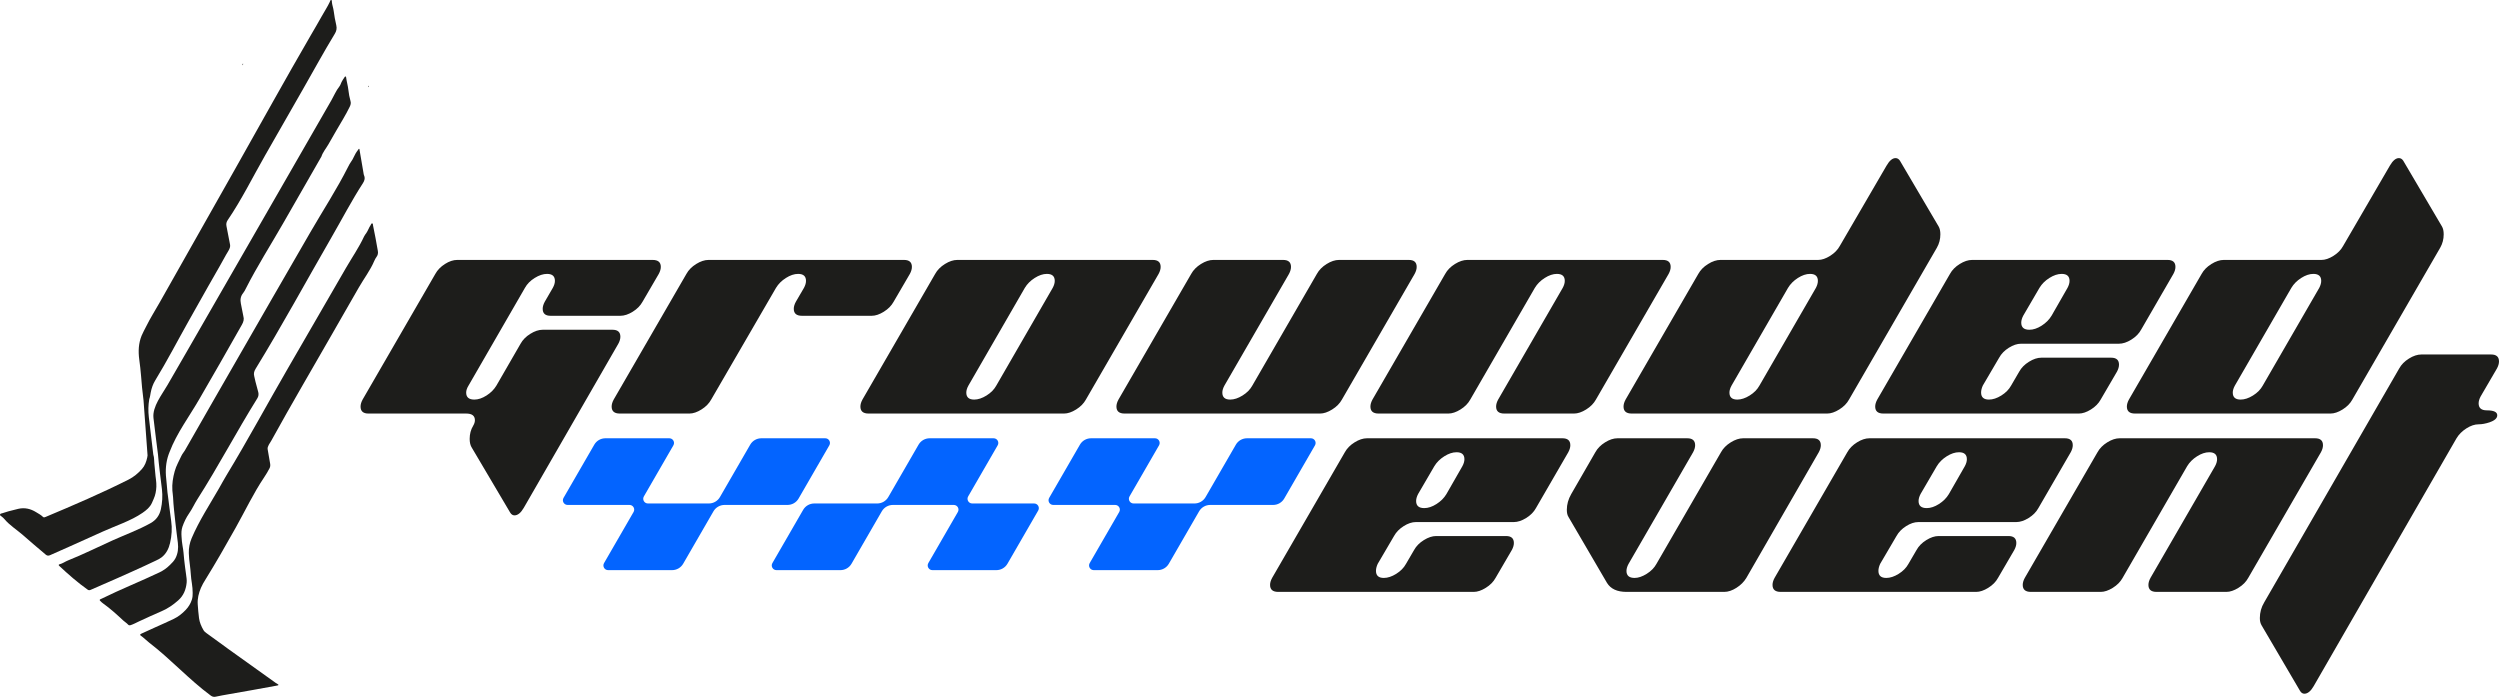
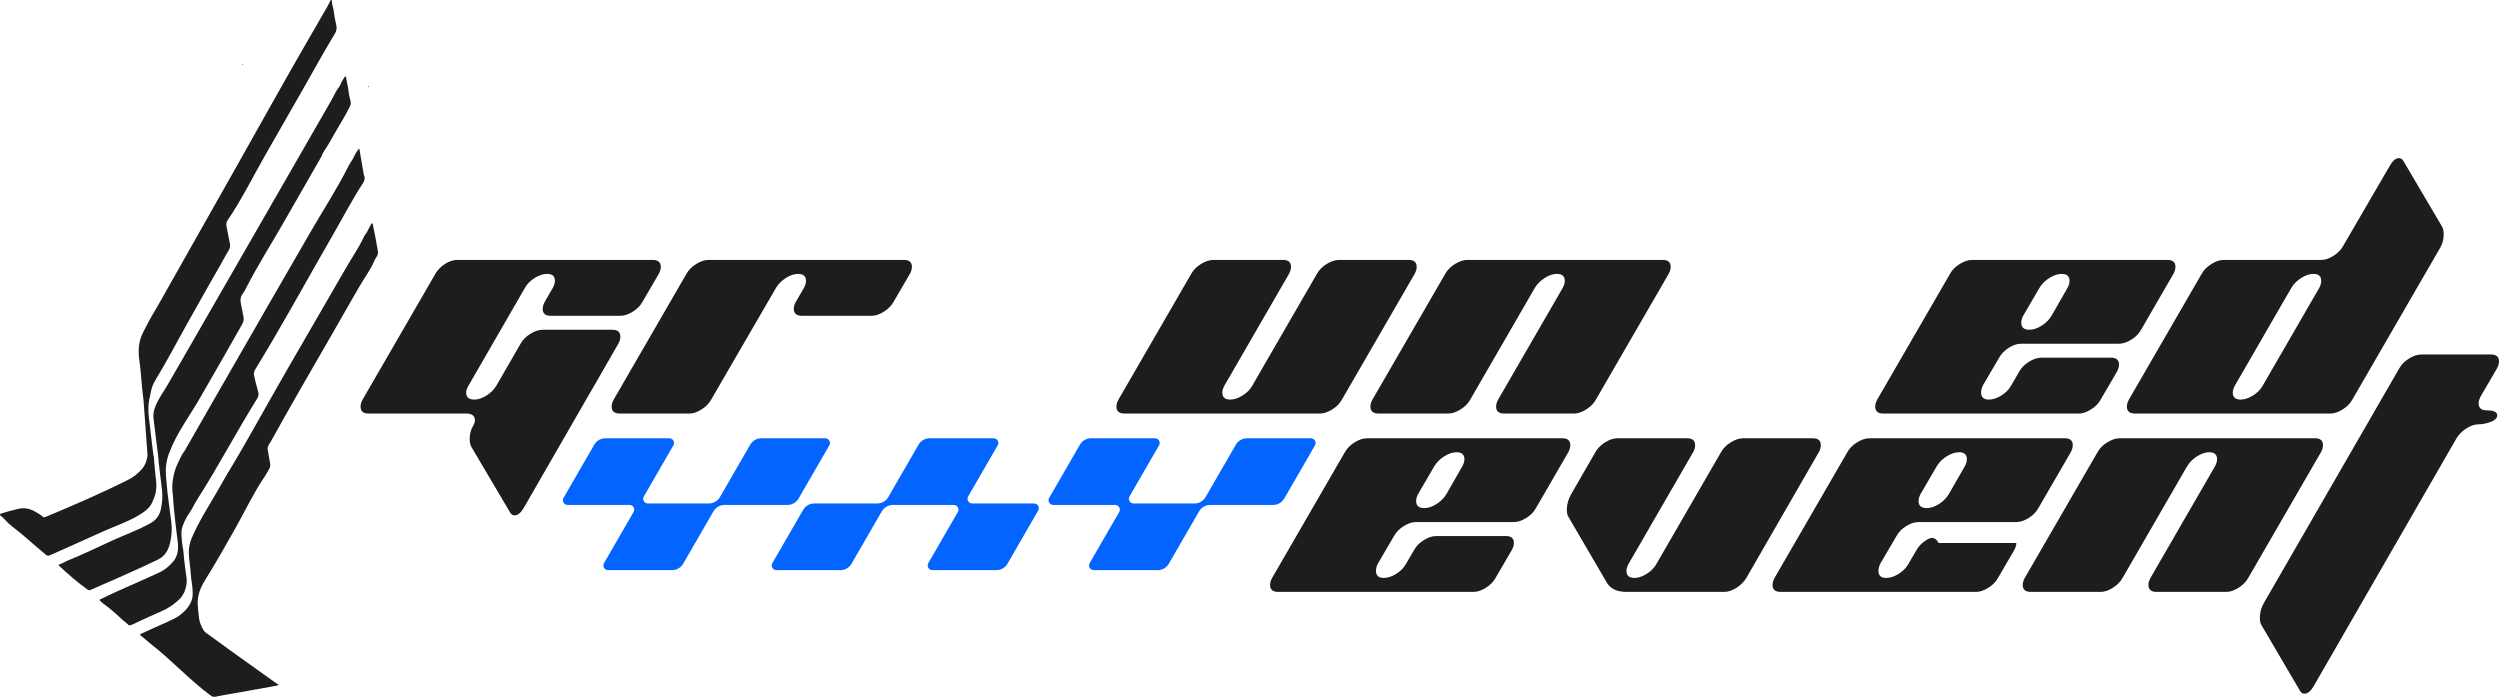
<svg xmlns="http://www.w3.org/2000/svg" width="1300" height="363" viewBox="0 0 1300 363" fill="none">
  <path d="M126.086 33.975C126.231 33.716 126.377 33.456 126.523 33.197H126.086V33.975Z" fill="#1D1D1B" />
  <path d="M191.447 45.142C191.568 45.189 191.676 45.256 191.795 45.307V44.47C191.677 44.69 191.566 44.924 191.447 45.142Z" fill="#1D1D1B" />
  <path d="M231.368 137.281C229.148 138.695 227.483 140.409 226.375 142.425L188.552 207.783C187.848 209.094 187.493 210.305 187.493 211.414C187.493 213.834 188.855 215.044 191.578 215.044H242.412C245.438 215.044 246.951 216.203 246.951 218.524C246.951 219.432 246.648 220.39 246.042 221.398C244.833 223.415 244.227 225.684 244.227 228.207C244.227 229.92 244.53 231.332 245.135 232.443L265.257 266.483C265.862 267.49 266.619 267.996 267.526 267.996C269.24 267.996 270.854 266.683 272.368 264.062L321.536 178.734C322.241 177.425 322.595 176.215 322.595 175.104C322.595 172.683 321.234 171.473 318.51 171.473H282.197C280.177 171.473 278.036 172.179 275.766 173.591C273.497 175.003 271.807 176.716 270.698 178.733L258.127 200.509C256.917 202.53 255.205 204.248 252.991 205.662C250.775 207.076 248.662 207.783 246.648 207.783C243.823 207.783 242.412 206.572 242.412 204.152C242.412 203.043 242.813 201.833 243.622 200.52L272.97 149.685C274.078 147.669 275.769 145.954 278.038 144.544C280.308 143.132 282.451 142.425 284.471 142.425C287.194 142.425 288.555 143.633 288.555 146.05C288.555 147.158 288.194 148.366 287.473 149.673L283.255 156.942C282.55 158.256 282.201 159.467 282.201 160.576C282.201 163.001 283.563 164.211 286.286 164.211H322.595C324.611 164.211 326.756 163.506 329.025 162.093C331.295 160.681 332.983 158.968 334.093 156.95L342.565 142.425C343.27 141.116 343.625 139.905 343.625 138.794C343.625 136.373 342.212 135.164 339.388 135.164H237.722C235.703 135.164 233.585 135.87 231.368 137.281Z" fill="#1D1D1B" />
  <path d="M319.116 207.783C318.409 209.095 318.057 210.305 318.057 211.414C318.057 213.834 319.466 215.045 322.285 215.045H358.523C360.433 215.045 362.523 214.333 364.787 212.91C367.052 211.487 368.737 209.757 369.846 207.722L403.527 149.681C404.737 147.666 406.454 145.953 408.676 144.541C410.895 143.132 413.015 142.425 415.035 142.425C417.758 142.425 419.12 143.636 419.12 146.056C419.12 147.168 418.765 148.377 418.062 149.687L413.824 156.95C413.117 158.261 412.765 159.472 412.765 160.581C412.765 163.001 414.178 164.211 417.001 164.211H453.311C455.226 164.211 457.321 163.507 459.589 162.093C461.86 160.682 463.547 158.968 464.658 156.95L473.129 142.425C473.835 141.116 474.19 139.905 474.19 138.795C474.19 136.374 472.827 135.164 470.104 135.164H368.437C366.419 135.164 364.277 135.871 362.007 137.281C359.738 138.696 358.047 140.409 356.939 142.425L319.116 207.783Z" fill="#1D1D1B" />
-   <path d="M532.907 149.697C534.115 147.679 535.826 145.96 538.042 144.546C540.255 143.133 542.373 142.426 544.386 142.426C547.109 142.426 548.47 143.637 548.47 146.057C548.47 147.168 548.115 148.378 547.411 149.688L518.063 200.521C516.953 202.54 515.262 204.254 512.992 205.665C510.724 207.079 508.58 207.783 506.563 207.783C503.84 207.783 502.477 206.575 502.477 204.157C502.477 203.051 502.838 201.843 503.559 200.533L532.907 149.697ZM448.468 207.783C447.76 209.095 447.409 210.306 447.409 211.414C447.409 213.834 448.819 215.045 451.644 215.045H553.312C555.226 215.045 557.321 214.34 559.591 212.927C561.859 211.516 563.548 209.802 564.66 207.783L602.481 142.426C603.185 141.116 603.54 139.906 603.54 138.795C603.54 136.374 602.179 135.164 599.456 135.164H497.788C495.768 135.164 493.628 135.871 491.358 137.282C489.088 138.696 487.399 140.41 486.29 142.426L448.468 207.783Z" fill="#1D1D1B" />
  <path d="M581.603 207.783C580.895 209.095 580.544 210.305 580.544 211.414C580.544 213.834 581.956 215.045 584.779 215.045H686.447C688.361 215.045 690.456 214.34 692.726 212.926C694.994 211.516 696.683 209.801 697.793 207.783L735.616 142.425C736.32 141.116 736.675 139.905 736.675 138.795C736.675 136.374 735.314 135.164 732.589 135.164H696.281C694.262 135.164 692.12 135.871 689.85 137.281C687.582 138.696 685.891 140.409 684.783 142.425L651.196 200.52C650.085 202.54 648.398 204.253 646.127 205.665C643.859 207.078 641.715 207.783 639.698 207.783C636.975 207.783 635.614 206.574 635.614 204.157C635.614 203.05 635.971 201.839 636.686 200.53L670.273 142.435C670.968 141.122 671.318 139.91 671.318 138.799C671.318 136.376 669.956 135.164 667.233 135.164H630.923C628.905 135.164 626.764 135.871 624.493 137.281C622.225 138.696 620.534 140.409 619.425 142.425L581.603 207.783Z" fill="#1D1D1B" />
  <path d="M713.678 207.783C712.972 209.095 712.619 210.305 712.619 211.414C712.619 213.834 714.031 215.045 716.856 215.045H753.177C755.091 215.045 757.186 214.34 759.456 212.929C761.724 211.52 763.415 209.806 764.526 207.792L798.113 149.697C799.321 147.678 801.035 145.959 803.252 144.546C805.469 143.132 807.585 142.425 809.6 142.425C812.319 142.425 813.682 143.636 813.682 146.056C813.682 147.168 813.327 148.377 812.622 149.687L779.036 207.783C778.329 209.095 777.976 210.305 777.976 211.414C777.976 213.834 779.387 215.045 782.212 215.045H818.522C820.438 215.045 822.531 214.34 824.801 212.926C827.071 211.516 828.758 209.801 829.87 207.783L867.691 142.425C868.395 141.116 868.75 139.905 868.75 138.795C868.75 136.374 867.389 135.164 864.666 135.164H763C760.981 135.164 758.839 135.871 756.568 137.281C754.3 138.696 752.609 140.409 751.501 142.425L713.678 207.783Z" fill="#1D1D1B" />
-   <path d="M929.76 149.714C930.966 147.69 932.674 145.969 934.885 144.551C937.095 143.135 939.207 142.426 941.217 142.426C943.94 142.426 945.3 143.638 945.3 146.064C945.3 147.178 944.955 148.39 944.27 149.705L914.893 200.524C913.784 202.542 912.093 204.256 909.824 205.667C907.554 207.079 905.41 207.783 903.393 207.783C900.67 207.783 899.309 206.575 899.309 204.157C899.309 203.051 899.668 201.843 900.387 200.533L929.76 149.714ZM845.298 207.783C844.591 209.095 844.24 210.306 844.24 211.414C844.24 213.834 845.651 215.045 848.476 215.045H950.143C952.056 215.045 954.151 214.34 956.421 212.927C958.69 211.516 960.378 209.802 961.49 207.783L1007.18 128.809C1008.39 126.692 1008.99 124.373 1008.99 121.851C1008.99 120.136 1008.69 118.775 1008.09 117.765L987.964 83.574C987.36 82.667 986.604 82.213 985.696 82.213C984.081 82.213 982.518 83.522 981.005 86.141L956.721 127.857C955.619 129.888 953.941 131.614 951.688 133.034C949.433 134.455 947.355 135.164 945.453 135.164H894.618C892.601 135.164 890.459 135.871 888.189 137.282C885.92 138.696 884.229 140.41 883.122 142.426L845.298 207.783Z" fill="#1D1D1B" />
  <path d="M1052.1 164.117L1060.54 149.659C1061.75 147.65 1063.47 145.943 1065.69 144.536C1067.92 143.129 1070.04 142.426 1072.07 142.426C1074.8 142.426 1076.16 143.636 1076.16 146.056C1076.16 147.168 1075.81 148.377 1075.11 149.687L1066.79 164.211C1065.57 166.23 1063.86 167.944 1061.64 169.355C1059.42 170.769 1057.3 171.473 1055.29 171.473C1052.46 171.473 1051.05 170.248 1051.05 167.795C1051.05 166.672 1051.4 165.446 1052.1 164.117ZM1013.99 142.426L976.162 207.783C975.455 209.095 975.104 210.305 975.104 211.414C975.104 213.834 976.515 215.045 979.34 215.045H1081.01C1082.92 215.045 1085.02 214.34 1087.29 212.926C1089.55 211.516 1091.24 209.801 1092.35 207.783L1100.83 193.259C1101.53 191.949 1101.88 190.739 1101.88 189.628C1101.88 187.207 1100.52 185.997 1097.8 185.997H1061.49C1059.47 185.997 1057.33 186.704 1055.06 188.116C1052.79 189.529 1051.1 191.242 1049.99 193.259L1045.76 200.52C1044.64 202.54 1042.96 204.253 1040.69 205.665C1038.42 207.078 1036.28 207.783 1034.26 207.783C1031.53 207.783 1030.17 206.558 1030.17 204.109C1030.17 202.989 1030.48 201.764 1031.09 200.438L1039.58 185.969C1040.69 183.959 1042.35 182.252 1044.57 180.846C1046.8 179.439 1048.92 178.735 1050.94 178.735H1101.84C1103.86 178.735 1106.01 178.031 1108.28 176.617C1110.55 175.206 1112.25 173.492 1113.36 171.473L1130.17 142.426C1130.88 141.116 1131.23 139.905 1131.23 138.795C1131.23 136.374 1129.87 135.164 1127.15 135.164H1025.48C1023.47 135.164 1021.32 135.871 1019.05 137.281C1016.78 138.696 1015.09 140.409 1013.99 142.426Z" fill="#1D1D1B" />
  <path d="M1191.49 149.714C1192.69 147.69 1194.4 145.969 1196.61 144.551C1198.82 143.135 1200.94 142.426 1202.95 142.426C1205.67 142.426 1207.03 143.638 1207.03 146.064C1207.03 147.178 1206.68 148.39 1206 149.705L1176.62 200.524C1175.51 202.542 1173.82 204.256 1171.55 205.667C1169.28 207.079 1167.14 207.783 1165.12 207.783C1162.4 207.783 1161.04 206.575 1161.04 204.157C1161.04 203.051 1161.4 201.843 1162.12 200.533L1191.49 149.714ZM1107.03 207.783C1106.32 209.095 1105.97 210.306 1105.97 211.414C1105.97 213.834 1107.38 215.045 1110.2 215.045H1211.87C1213.78 215.045 1215.88 214.34 1218.15 212.927C1220.42 211.516 1222.11 209.802 1223.22 207.783L1268.91 128.809C1270.12 126.692 1270.72 124.373 1270.72 121.851C1270.72 120.136 1270.42 118.775 1269.82 117.765L1249.69 83.574C1249.09 82.667 1248.33 82.213 1247.42 82.213C1245.81 82.213 1244.25 83.522 1242.73 86.141L1218.45 127.857C1217.35 129.888 1215.67 131.614 1213.42 133.034C1211.16 134.455 1209.08 135.164 1207.18 135.164H1156.35C1154.33 135.164 1152.19 135.871 1149.92 137.282C1147.65 138.696 1145.96 140.41 1144.85 142.426L1107.03 207.783Z" fill="#1D1D1B" />
  <path d="M746.975 262.095C744.756 263.509 742.637 264.213 740.621 264.213C737.796 264.213 736.384 262.989 736.384 260.535C736.384 259.413 736.736 258.186 737.434 256.857L745.869 242.399C747.081 240.39 748.8 238.684 751.027 237.277C753.253 235.87 755.378 235.166 757.403 235.166C760.132 235.166 761.498 236.376 761.498 238.797C761.498 239.908 761.144 241.118 760.44 242.428L752.119 256.952C750.908 258.97 749.192 260.684 746.975 262.095ZM815.508 235.166C816.213 233.856 816.568 232.646 816.568 231.535C816.568 229.114 815.207 227.904 812.484 227.904H710.816C708.799 227.904 706.657 228.611 704.386 230.022C702.118 231.436 700.427 233.15 699.32 235.166L661.496 300.523C660.789 301.835 660.437 303.046 660.437 304.154C660.437 306.574 661.849 307.785 664.674 307.785H766.341C768.254 307.785 770.349 307.08 772.619 305.667C774.887 304.256 776.576 302.542 777.688 300.523L786.159 285.999C786.863 284.69 787.218 283.479 787.218 282.368C787.218 279.947 785.857 278.738 783.134 278.738H746.824C744.805 278.738 742.663 279.444 740.395 280.856C738.124 282.269 736.433 283.983 735.326 285.999L731.089 293.261C729.978 295.28 728.291 296.994 726.022 298.405C723.752 299.819 721.608 300.523 719.591 300.523C716.868 300.523 715.507 299.299 715.507 296.849C715.507 295.729 715.811 294.504 716.424 293.179L724.909 278.709C726.019 276.699 727.685 274.993 729.908 273.587C732.129 272.18 734.25 271.475 736.271 271.475H787.176C789.194 271.475 791.341 270.771 793.615 269.358C795.887 267.946 797.58 266.233 798.69 264.213L815.508 235.166Z" fill="#1D1D1B" />
  <path d="M845.765 307.785H896.598C898.616 307.785 900.733 307.08 902.952 305.667C905.17 304.256 906.887 302.542 908.096 300.523L945.767 235.166C946.473 233.856 946.828 232.646 946.828 231.535C946.828 229.114 945.465 227.904 942.742 227.904H906.421C904.402 227.904 902.258 228.611 899.987 230.02C897.719 231.43 896.028 233.142 894.921 235.156L861.334 293.251C860.226 295.272 858.537 296.989 856.271 298.402C854 299.817 851.911 300.523 849.996 300.523C847.175 300.523 845.765 299.313 845.765 296.893C845.765 295.784 846.118 294.573 846.824 293.261L880.411 235.166C881.114 233.856 881.469 232.646 881.469 231.535C881.469 229.114 880.109 227.904 877.386 227.904H841.075C839.056 227.904 836.914 228.611 834.646 230.022C832.376 231.436 830.685 233.149 829.577 235.166L817.02 256.952C815.507 259.576 814.75 262.299 814.75 265.121C814.75 266.735 815.054 267.996 815.658 268.904L835.629 303.095C837.543 306.222 840.924 307.785 845.765 307.785Z" fill="#1D1D1B" />
-   <path d="M1008.25 262.095C1006.03 263.509 1003.91 264.213 1001.9 264.213C999.071 264.213 997.659 262.989 997.659 260.535C997.659 259.413 998.01 258.186 998.709 256.857L1007.14 242.399C1008.36 240.39 1010.07 238.684 1012.3 237.277C1014.53 235.87 1016.65 235.166 1018.68 235.166C1021.41 235.166 1022.77 236.376 1022.77 238.797C1022.77 239.908 1022.42 241.118 1021.71 242.428L1013.39 256.952C1012.18 258.97 1010.47 260.684 1008.25 262.095ZM1073.76 227.904H972.091C970.074 227.904 967.932 228.611 965.661 230.022C963.393 231.436 961.702 233.15 960.595 235.166L922.771 300.523C922.063 301.835 921.712 303.046 921.712 304.154C921.712 306.574 923.124 307.785 925.949 307.785H1027.62C1029.53 307.785 1031.62 307.08 1033.89 305.667C1036.16 304.256 1037.85 302.542 1038.96 300.523L1047.43 285.999C1048.14 284.69 1048.49 283.479 1048.49 282.368C1048.49 279.947 1047.13 278.738 1044.41 278.738H1008.1C1006.08 278.738 1003.94 279.444 1001.67 280.856C999.399 282.269 997.708 283.983 996.601 285.999L992.364 293.261C991.253 295.28 989.566 296.994 987.297 298.405C985.027 299.819 982.883 300.523 980.866 300.523C978.143 300.523 976.782 299.299 976.782 296.849C976.782 295.729 977.086 294.504 977.699 293.179L986.184 278.709C987.294 276.699 988.96 274.993 991.183 273.587C993.404 272.18 995.525 271.475 997.546 271.475H1048.45C1050.47 271.475 1052.62 270.771 1054.89 269.358C1057.16 267.946 1058.85 266.233 1059.96 264.213L1076.78 235.166C1077.49 233.856 1077.84 232.646 1077.84 231.535C1077.84 229.114 1076.48 227.904 1073.76 227.904Z" fill="#1D1D1B" />
+   <path d="M1008.25 262.095C1006.03 263.509 1003.91 264.213 1001.9 264.213C999.071 264.213 997.659 262.989 997.659 260.535C997.659 259.413 998.01 258.186 998.709 256.857L1007.14 242.399C1008.36 240.39 1010.07 238.684 1012.3 237.277C1014.53 235.87 1016.65 235.166 1018.68 235.166C1021.41 235.166 1022.77 236.376 1022.77 238.797C1022.77 239.908 1022.42 241.118 1021.71 242.428L1013.39 256.952C1012.18 258.97 1010.47 260.684 1008.25 262.095ZM1073.76 227.904H972.091C970.074 227.904 967.932 228.611 965.661 230.022C963.393 231.436 961.702 233.15 960.595 235.166L922.771 300.523C922.063 301.835 921.712 303.046 921.712 304.154C921.712 306.574 923.124 307.785 925.949 307.785H1027.62C1029.53 307.785 1031.62 307.08 1033.89 305.667C1036.16 304.256 1037.85 302.542 1038.96 300.523L1047.43 285.999C1048.14 284.69 1048.49 283.479 1048.49 282.368H1008.1C1006.08 278.738 1003.94 279.444 1001.67 280.856C999.399 282.269 997.708 283.983 996.601 285.999L992.364 293.261C991.253 295.28 989.566 296.994 987.297 298.405C985.027 299.819 982.883 300.523 980.866 300.523C978.143 300.523 976.782 299.299 976.782 296.849C976.782 295.729 977.086 294.504 977.699 293.179L986.184 278.709C987.294 276.699 988.96 274.993 991.183 273.587C993.404 272.18 995.525 271.475 997.546 271.475H1048.45C1050.47 271.475 1052.62 270.771 1054.89 269.358C1057.16 267.946 1058.85 266.233 1059.96 264.213L1076.78 235.166C1077.49 233.856 1077.84 232.646 1077.84 231.535C1077.84 229.114 1076.48 227.904 1073.76 227.904Z" fill="#1D1D1B" />
  <path d="M1203.87 227.905H1102.2C1100.18 227.905 1098.04 228.612 1095.77 230.022C1093.5 231.437 1091.81 233.15 1090.7 235.167L1052.88 300.524C1052.17 301.836 1051.82 303.046 1051.82 304.155C1051.82 306.575 1053.23 307.786 1056.06 307.786H1092.38C1094.29 307.786 1096.39 307.081 1098.66 305.67C1100.92 304.262 1102.62 302.547 1103.73 300.534L1137.31 242.438C1138.52 240.419 1140.23 238.7 1142.45 237.287C1144.67 235.873 1146.78 235.167 1148.8 235.167C1151.52 235.167 1152.88 236.377 1152.88 238.797C1152.88 239.909 1152.53 241.119 1151.82 242.428L1118.24 300.524C1117.53 301.836 1117.18 303.046 1117.18 304.155C1117.18 306.575 1118.59 307.786 1121.41 307.786H1157.72C1159.64 307.786 1161.73 307.081 1164 305.667C1166.27 304.257 1167.96 302.542 1169.07 300.524L1206.89 235.167C1207.6 233.857 1207.95 232.646 1207.95 231.536C1207.95 229.115 1206.59 227.905 1203.87 227.905Z" fill="#1D1D1B" />
  <path d="M1298.42 191.594C1299.12 190.284 1299.48 189.074 1299.48 187.963C1299.48 185.542 1298.12 184.332 1295.4 184.332H1259.09C1257.07 184.332 1254.92 185.039 1252.66 186.45C1250.39 187.864 1248.69 189.578 1247.59 191.594L1177.39 313.231C1175.87 315.751 1175.12 318.474 1175.12 321.401C1175.12 322.914 1175.42 324.173 1176.03 325.183L1196 359.224C1196.6 360.231 1197.36 360.736 1198.27 360.736C1199.98 360.736 1201.59 359.424 1203.11 356.803L1277.39 227.904C1278.6 225.888 1280.32 224.173 1282.53 222.76C1284.75 221.348 1286.87 220.641 1288.89 220.641C1290.6 220.641 1292.52 220.29 1294.64 219.583C1297.26 218.675 1298.57 217.464 1298.57 215.952C1298.57 214.237 1296.76 213.38 1293.13 213.38C1290.3 213.38 1288.89 212.169 1288.89 209.749C1288.89 208.64 1289.24 207.43 1289.95 206.118L1298.42 191.594Z" fill="#1D1D1B" />
  <path d="M415.265 259.24L431.255 231.566C432.195 229.939 431.021 227.905 429.142 227.905H395.875C393.497 227.905 391.299 229.173 390.109 231.232L374.365 258.48C373.175 260.539 370.977 261.808 368.599 261.808H336.923C335.044 261.808 333.87 259.773 334.81 258.146L350.168 231.566C351.108 229.939 349.934 227.905 348.055 227.905H314.788C312.41 227.905 310.212 229.173 309.022 231.232L293.032 258.906C292.091 260.533 293.266 262.568 295.145 262.568H327.347C329.227 262.568 330.401 264.602 329.461 266.229L314.102 292.809C313.162 294.436 314.336 296.471 316.215 296.471H349.483C351.861 296.471 354.059 295.202 355.249 293.143L370.993 265.895C372.183 263.836 374.381 262.568 376.759 262.568H409.499C411.877 262.568 414.075 261.299 415.265 259.24Z" fill="#0364FF" />
  <path d="M667.802 259.24L683.793 231.566C684.733 229.939 683.558 227.905 681.679 227.905H648.412C646.034 227.905 643.836 229.173 642.646 231.232L626.902 258.48C625.712 260.539 623.514 261.808 621.136 261.808H589.46C587.581 261.808 586.407 259.773 587.347 258.146L602.705 231.566C603.645 229.939 602.471 227.905 600.592 227.905H567.325C564.947 227.905 562.749 229.173 561.559 231.232L545.569 258.906C544.628 260.533 545.802 262.568 547.682 262.568H579.885C581.764 262.568 582.938 264.602 581.998 266.229L566.639 292.809C565.699 294.436 566.874 296.471 568.753 296.471H602.02C604.398 296.471 606.596 295.202 607.786 293.143L623.53 265.895C624.72 263.836 626.918 262.568 629.296 262.568H662.036C664.414 262.568 666.612 261.299 667.802 259.24Z" fill="#0364FF" />
  <path d="M537.754 261.808H505.551C503.672 261.808 502.498 259.774 503.438 258.146L518.796 231.566C519.736 229.939 518.562 227.905 516.683 227.905H483.416C481.037 227.905 478.84 229.173 477.65 231.232L461.906 258.48C460.716 260.54 458.518 261.808 456.14 261.808H423.399C421.021 261.808 418.823 263.076 417.634 265.136L401.643 292.809C400.703 294.436 401.877 296.471 403.756 296.471H437.023C439.402 296.471 441.6 295.203 442.79 293.143L458.534 265.895C459.724 263.836 461.921 262.568 464.3 262.568H495.975C497.855 262.568 499.029 264.602 498.089 266.229L482.731 292.809C481.79 294.436 482.964 296.471 484.843 296.471H518.111C520.489 296.471 522.687 295.203 523.877 293.143L539.867 265.47C540.807 263.843 539.633 261.808 537.754 261.808Z" fill="#0364FF" />
  <path d="M189.321 122.957C186.716 128.596 183.039 133.91 179.923 139.298C176.554 145.121 173.186 150.944 169.818 156.767C163.082 168.414 156.345 180.06 149.608 191.706C138.931 210.139 128.812 228.963 117.754 247.168C116.411 249.379 115.198 251.669 113.905 253.915C109.043 262.358 103.459 270.912 99.664 279.855C98.617 282.332 98.122 284.915 98.185 287.605C98.234 289.687 98.461 291.752 98.747 293.81C99.187 296.966 99.212 300.168 99.776 303.309C100.075 304.973 100.147 306.656 100.192 308.336C100.223 309.514 100.126 310.701 99.762 311.841C99.121 313.851 98.054 315.582 96.596 317.125C94.777 319.049 92.732 320.664 90.371 321.813C87.252 323.332 84.058 324.698 80.898 326.132C78.454 327.242 76.012 328.354 73.572 329.472C72.763 329.842 72.653 330.155 73.269 330.584C74.834 331.671 76.137 333.075 77.628 334.218C88.755 342.743 98.257 353.319 109.506 361.64C110.284 362.216 111.065 362.523 112.093 362.293C114.397 361.779 116.73 361.389 119.052 360.975C127.191 359.523 135.346 358.154 143.468 356.608C143.82 356.541 144.176 356.49 144.52 356.393C144.885 356.29 144.882 356.069 144.595 355.873C144.212 355.611 143.789 355.406 143.412 355.137C135.136 349.224 126.862 343.308 118.592 337.386C116.904 336.177 115.239 334.935 113.559 333.714C111.475 332.197 109.391 330.681 107.298 329.176C106.709 328.752 106.164 328.277 105.803 327.653C104.684 325.716 103.788 323.663 103.495 321.444C103.181 319.068 102.989 316.674 102.819 314.279C102.605 311.261 103.337 308.434 104.474 305.712C105.103 304.205 105.966 302.769 106.824 301.385C112.337 292.49 117.518 283.394 122.636 274.267C127.47 265.646 131.83 256.428 137.35 248.23C138.35 246.745 139.26 245.205 140.099 243.623C140.517 242.835 140.646 242.037 140.478 241.136C140.011 238.634 139.625 236.118 139.179 233.612C138.917 232.137 140.434 230.323 141.106 229.103C151.377 210.449 162.192 192.057 172.778 173.569C174.585 170.414 176.388 167.257 178.199 164.105C181.009 159.211 183.819 154.317 186.63 149.423C189.202 144.943 192.63 140.42 194.624 135.676C194.931 134.946 195.301 134.257 195.775 133.619C196.467 132.687 196.695 131.693 196.482 130.494C195.697 126.083 194.931 121.669 193.992 117.288C193.905 116.883 194.006 116.238 193.564 116.163C193.057 116.076 192.95 116.749 192.701 117.11C191.843 118.352 191.398 119.819 190.558 121.073C190.14 121.697 189.639 122.267 189.321 122.957Z" fill="#1D1D1B" />
  <path d="M36.727 283.947C42.331 281.451 47.922 278.927 53.508 276.393C60.206 273.354 68.072 270.852 74.109 266.685C76.088 265.315 77.956 263.805 78.998 261.531C79.311 260.848 79.588 260.148 79.9 259.465C80.823 257.445 81.204 255.298 81.305 253.106C81.418 250.628 80.865 248.192 80.704 245.728C80.559 243.514 80.207 241.317 80.144 239.093C80.117 238.159 79.999 237.221 79.707 236.326L77.383 216.836C77.016 213.741 77.094 210.609 77.618 207.537C78.034 206.419 78.159 205.238 78.38 204.078C78.808 201.844 79.556 199.703 80.737 197.773C86.882 187.733 92.328 177.175 98.109 166.912C101.462 160.96 104.816 155.008 108.169 149.055C110.211 145.432 112.305 141.838 114.358 138.22C115.434 136.323 116.5 134.419 117.54 132.501C118.361 130.986 119.996 129.031 119.634 127.237C118.989 124.041 118.439 120.826 117.774 117.634C117.527 116.45 117.746 115.424 118.394 114.474C125.643 103.845 131.463 91.987 137.849 80.82C144.529 69.141 151.208 57.461 157.888 45.781C163.275 36.359 168.481 26.8 174.116 17.529C174.933 16.186 175.263 14.825 174.875 13.168C174.298 10.7 173.833 8.193 173.513 5.668C173.319 4.139 172.738 2.686 172.583 1.144C172.542 0.74 172.682 0.073 172.25 0.007C171.724 -0.074 171.664 0.631 171.48 1.022C170.288 3.551 168.737 5.882 167.384 8.319C165.562 11.598 163.649 14.834 161.762 18.079C148.478 40.941 135.69 64.114 122.677 87.135C109.444 110.548 96.21 133.96 82.978 157.372C80.648 161.492 78.067 165.553 75.983 169.801C75.212 171.371 74.309 172.886 73.651 174.507C72.029 178.495 71.844 182.64 72.404 186.869C72.784 189.743 73.141 192.626 73.356 195.516C73.657 199.553 74.031 203.581 74.564 207.593C74.594 207.813 74.618 208.032 74.639 208.249L76.731 236.825C76.677 237.216 76.623 237.608 76.538 237.994C76.07 240.161 75.294 242.214 73.814 243.881C71.829 246.117 69.544 248.025 66.859 249.378C52.846 256.438 38.278 262.704 23.808 268.764C23.303 268.975 22.802 269.244 22.32 268.763C21.291 267.733 20 267.095 18.788 266.338C15.934 264.557 12.871 263.833 9.548 264.582C7.839 264.966 6.137 265.392 4.452 265.872C3.353 266.186 2.279 266.585 1.173 266.887C0.743 267.004 0.132 267.043 0.016 267.539C-0.106 268.063 0.479 268.294 0.829 268.555C1.438 269.01 1.972 269.527 2.459 270.106C4.927 273.045 8.663 275.446 11.591 277.953C15.678 281.452 19.694 285.063 23.855 288.463C24.596 289.066 25.3 289.039 26.14 288.645C28.047 287.749 29.994 286.931 31.924 286.078C33.526 285.37 35.127 284.66 36.727 283.947Z" fill="#1D1D1B" />
  <path d="M92.689 312.177C95.482 309.704 96.687 306.571 97.059 303.018C97.208 301.595 96.946 300.161 96.758 298.74C96.422 296.182 96.03 293.63 95.778 291.064C95.539 288.639 95.389 286.205 94.916 283.811C94.61 282.257 94.523 280.679 94.406 279.113C94.274 277.33 94.286 275.512 94.895 273.795C95.759 271.356 96.898 269.006 98.364 266.909C99.994 264.576 101.12 261.981 102.642 259.597C113.598 242.432 123.057 224.369 133.829 207.097C134.42 206.151 134.592 205.002 134.303 203.924L132.853 198.496C132.591 197.552 132.467 196.578 132.203 195.643C131.797 194.2 132.18 192.971 132.922 191.763C146.684 169.343 159.276 146.099 172.438 123.318C177.843 113.962 182.885 104.244 188.764 95.185C189.579 93.928 189.941 92.588 189.272 91.114C189.114 90.764 189.088 90.35 189.022 89.962C188.335 85.97 187.654 81.976 186.969 77.983C186.934 77.778 186.989 77.468 186.787 77.404C186.478 77.305 186.414 77.668 186.27 77.85C185.263 79.119 184.441 80.5 183.792 81.986C183.505 82.645 183.145 83.264 182.724 83.846C182.05 84.778 181.501 85.787 180.987 86.809C175.171 98.365 167.939 109.422 161.465 120.633C154.751 132.257 148.037 143.882 141.324 155.507C130.97 173.436 120.647 191.381 110.369 209.345C105.762 217.398 101.154 225.452 96.547 233.505C96.531 233.535 96.515 233.564 96.5 233.594C95.887 234.816 94.885 235.804 94.324 237.044C93.131 239.678 91.638 242.174 90.855 245.002C89.94 248.308 89.393 251.629 89.632 255.074C89.717 256.292 89.951 257.491 90.003 258.707C90.181 262.898 90.717 267.056 91.147 271.222C91.529 274.927 92.057 278.617 92.491 282.317C92.818 285.112 92.544 287.814 91.205 290.356C90.453 291.785 89.295 292.852 88.179 293.958C86.643 295.482 84.869 296.709 82.931 297.632C72.986 302.362 62.723 306.436 52.849 311.311C52.69 311.389 52.513 311.434 52.354 311.514C51.722 311.837 51.68 312.038 52.17 312.531C52.599 312.962 53.039 313.379 53.54 313.735C57.297 316.402 60.808 319.602 64.18 322.739C64.938 323.443 65.865 323.963 66.556 324.746C66.982 325.229 67.405 325.241 67.988 325.053C69.464 324.579 70.797 323.81 72.192 323.167C76.155 321.34 80.115 319.502 84.125 317.784C87.324 316.412 90.091 314.478 92.689 312.177Z" fill="#1D1D1B" />
  <path d="M45.6 306.629C46.084 306.97 46.555 306.969 47.112 306.733C49.351 305.783 51.556 304.752 53.797 303.81C58.81 301.704 63.736 299.404 68.712 297.215C72.902 295.371 77.037 293.4 81.181 291.452C82.18 290.983 83.174 290.493 84.059 289.796C86.494 287.881 87.748 285.277 88.434 282.353C89.318 278.586 89.576 274.747 89.014 270.931C88.398 266.747 87.969 262.542 87.39 258.355C87.277 257.539 87.144 256.724 87.066 255.904C86.843 253.553 86.689 251.194 86.424 248.847C85.937 244.543 86.258 240.322 87.71 236.236C87.87 235.786 88.044 235.34 88.229 234.898C91.922 225.196 98.464 216.522 103.617 207.59C111.059 194.69 118.519 181.792 125.803 168.823C126.633 167.343 127.03 165.974 126.531 164.362C126.468 164.158 126.449 163.94 126.407 163.729C126.022 161.76 125.648 159.789 125.246 157.824C124.837 155.824 125.112 153.998 126.449 152.379C127.019 151.688 127.414 150.873 127.82 150.073C133.653 138.565 140.694 127.531 147.111 116.336C153.792 104.681 160.474 93.025 167.155 81.37C167.806 79.249 169.656 77.009 170.763 75.076C172.099 72.745 173.436 70.414 174.772 68.083C177.156 63.925 179.788 59.823 181.863 55.501C182.336 54.517 182.568 53.674 182.287 52.66C181.749 50.722 181.367 48.747 181.153 46.753C180.919 44.573 180.268 42.476 179.994 40.307C179.968 40.106 179.97 39.847 179.703 39.789C179.39 39.721 179.271 39.984 179.136 40.189C178.606 40.995 178.033 41.769 177.612 42.652C177.243 43.425 177.025 44.285 176.481 44.962C174.764 47.101 173.713 49.729 172.353 52.092C170.677 55.007 169 57.921 167.324 60.835C163.97 66.664 160.617 72.493 157.264 78.322C150.557 89.979 143.851 101.636 137.144 113.294C123.731 136.608 110.318 159.923 96.905 183.238C93.625 188.94 90.299 194.617 87.031 200.327C84.275 205.143 79.158 211.421 79.803 217.324C80.305 221.917 82.147 236.284 82.147 236.284C82.422 239.098 82.646 241.919 83.018 244.721C83.446 247.952 83.835 251.187 84.208 254.425C84.61 257.922 84.407 261.36 83.656 264.784C82.948 268.012 81.179 270.435 78.285 272.05C72.036 275.536 65.07 278.072 58.542 281.008C50.835 284.474 43.196 288.308 35.349 291.433C33.859 292.027 32.557 293.034 30.968 293.425C30.552 293.527 30.343 293.827 30.749 294.208C35.407 298.572 40.379 302.954 45.6 306.629Z" fill="#1D1D1B" />
</svg>